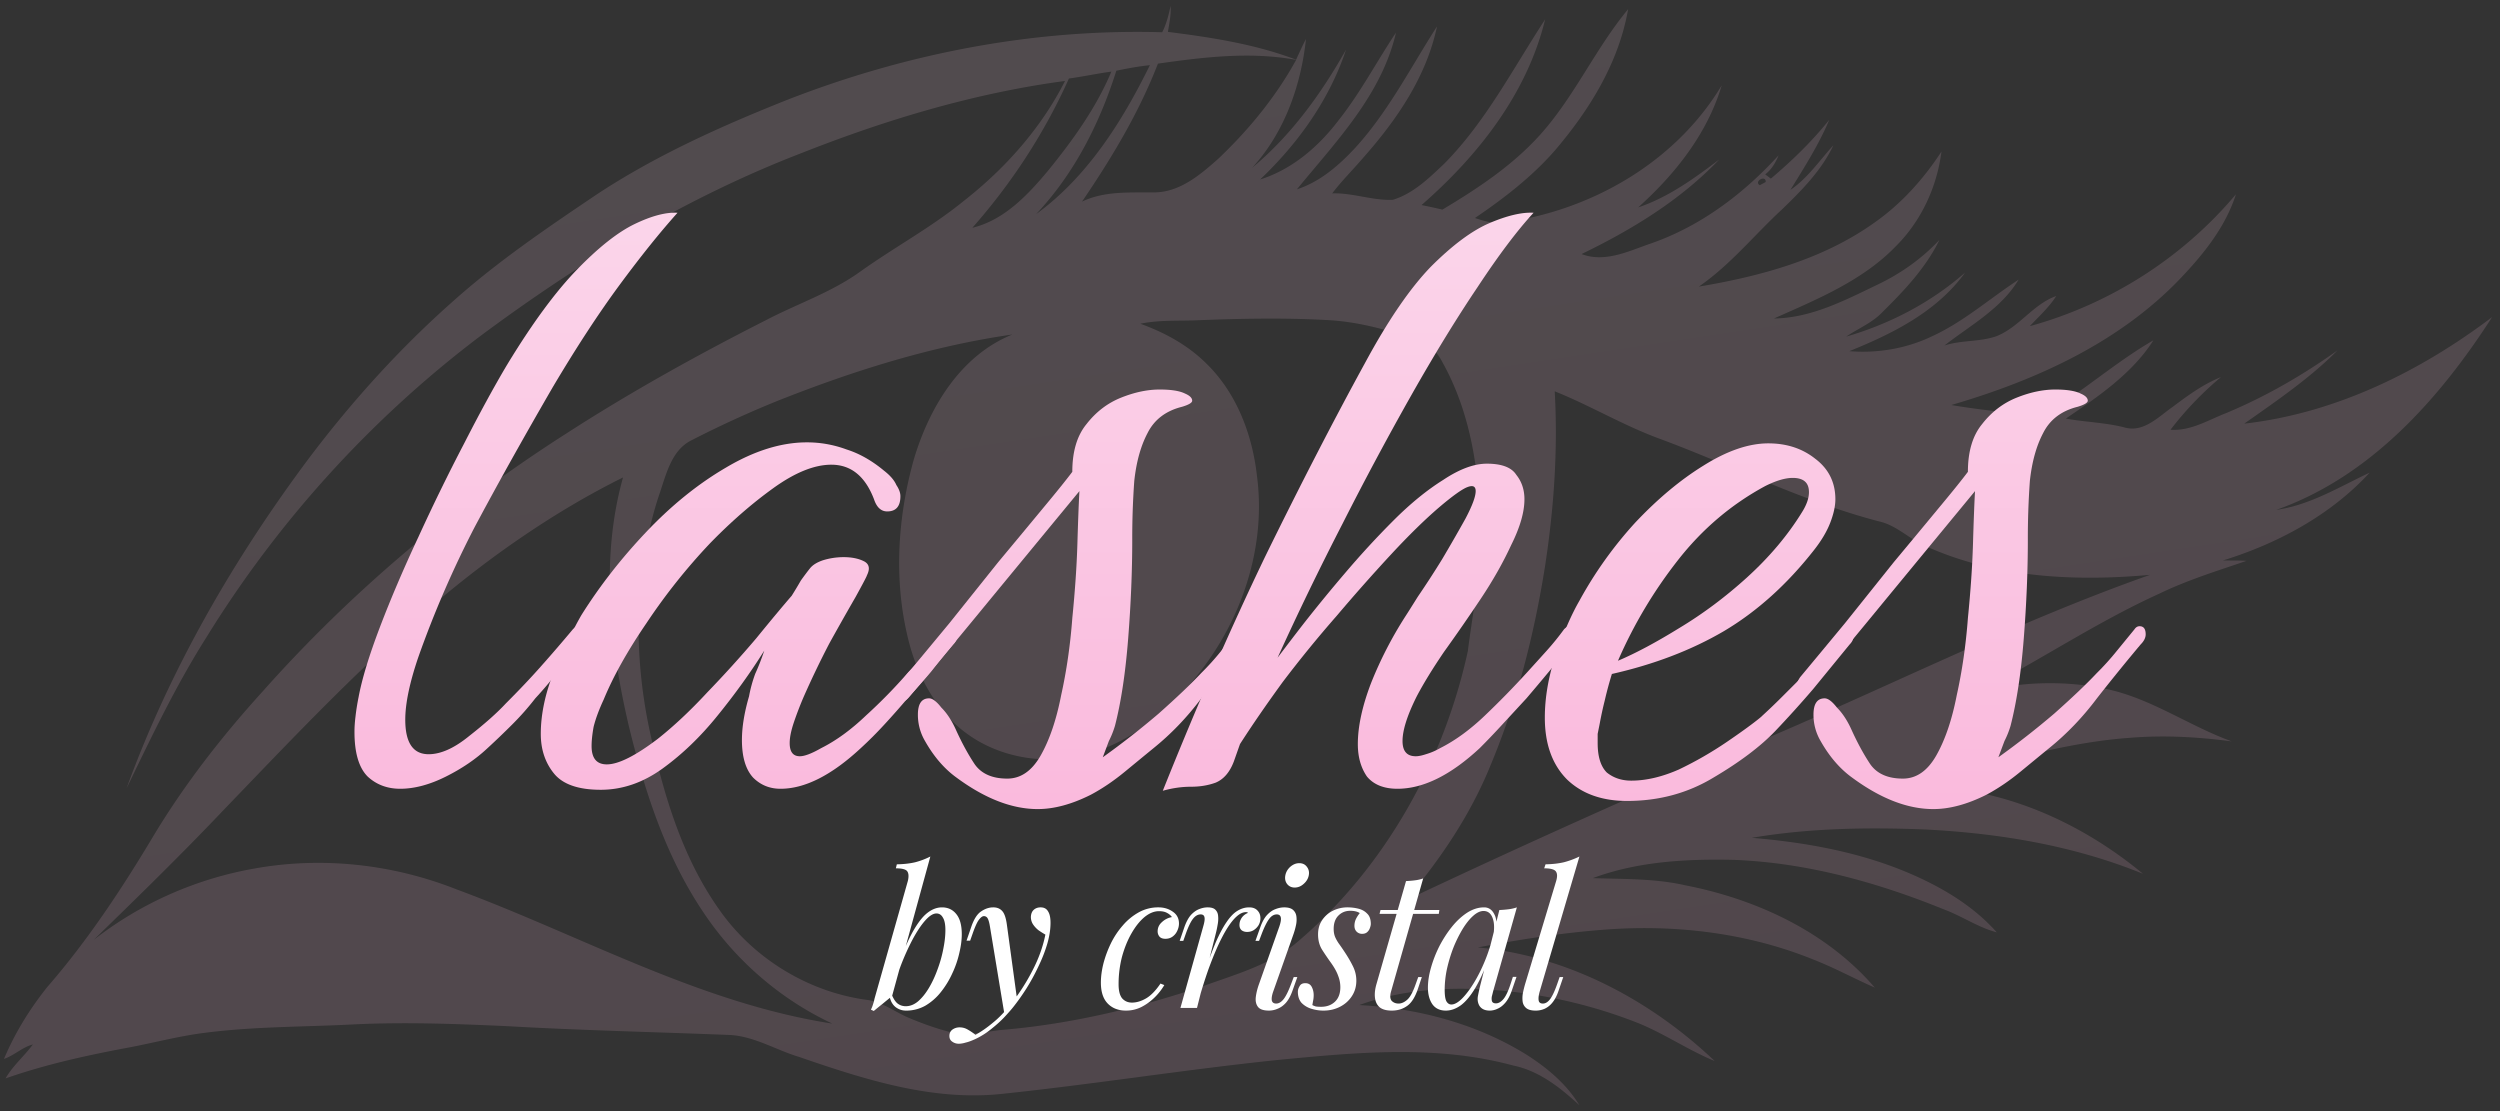
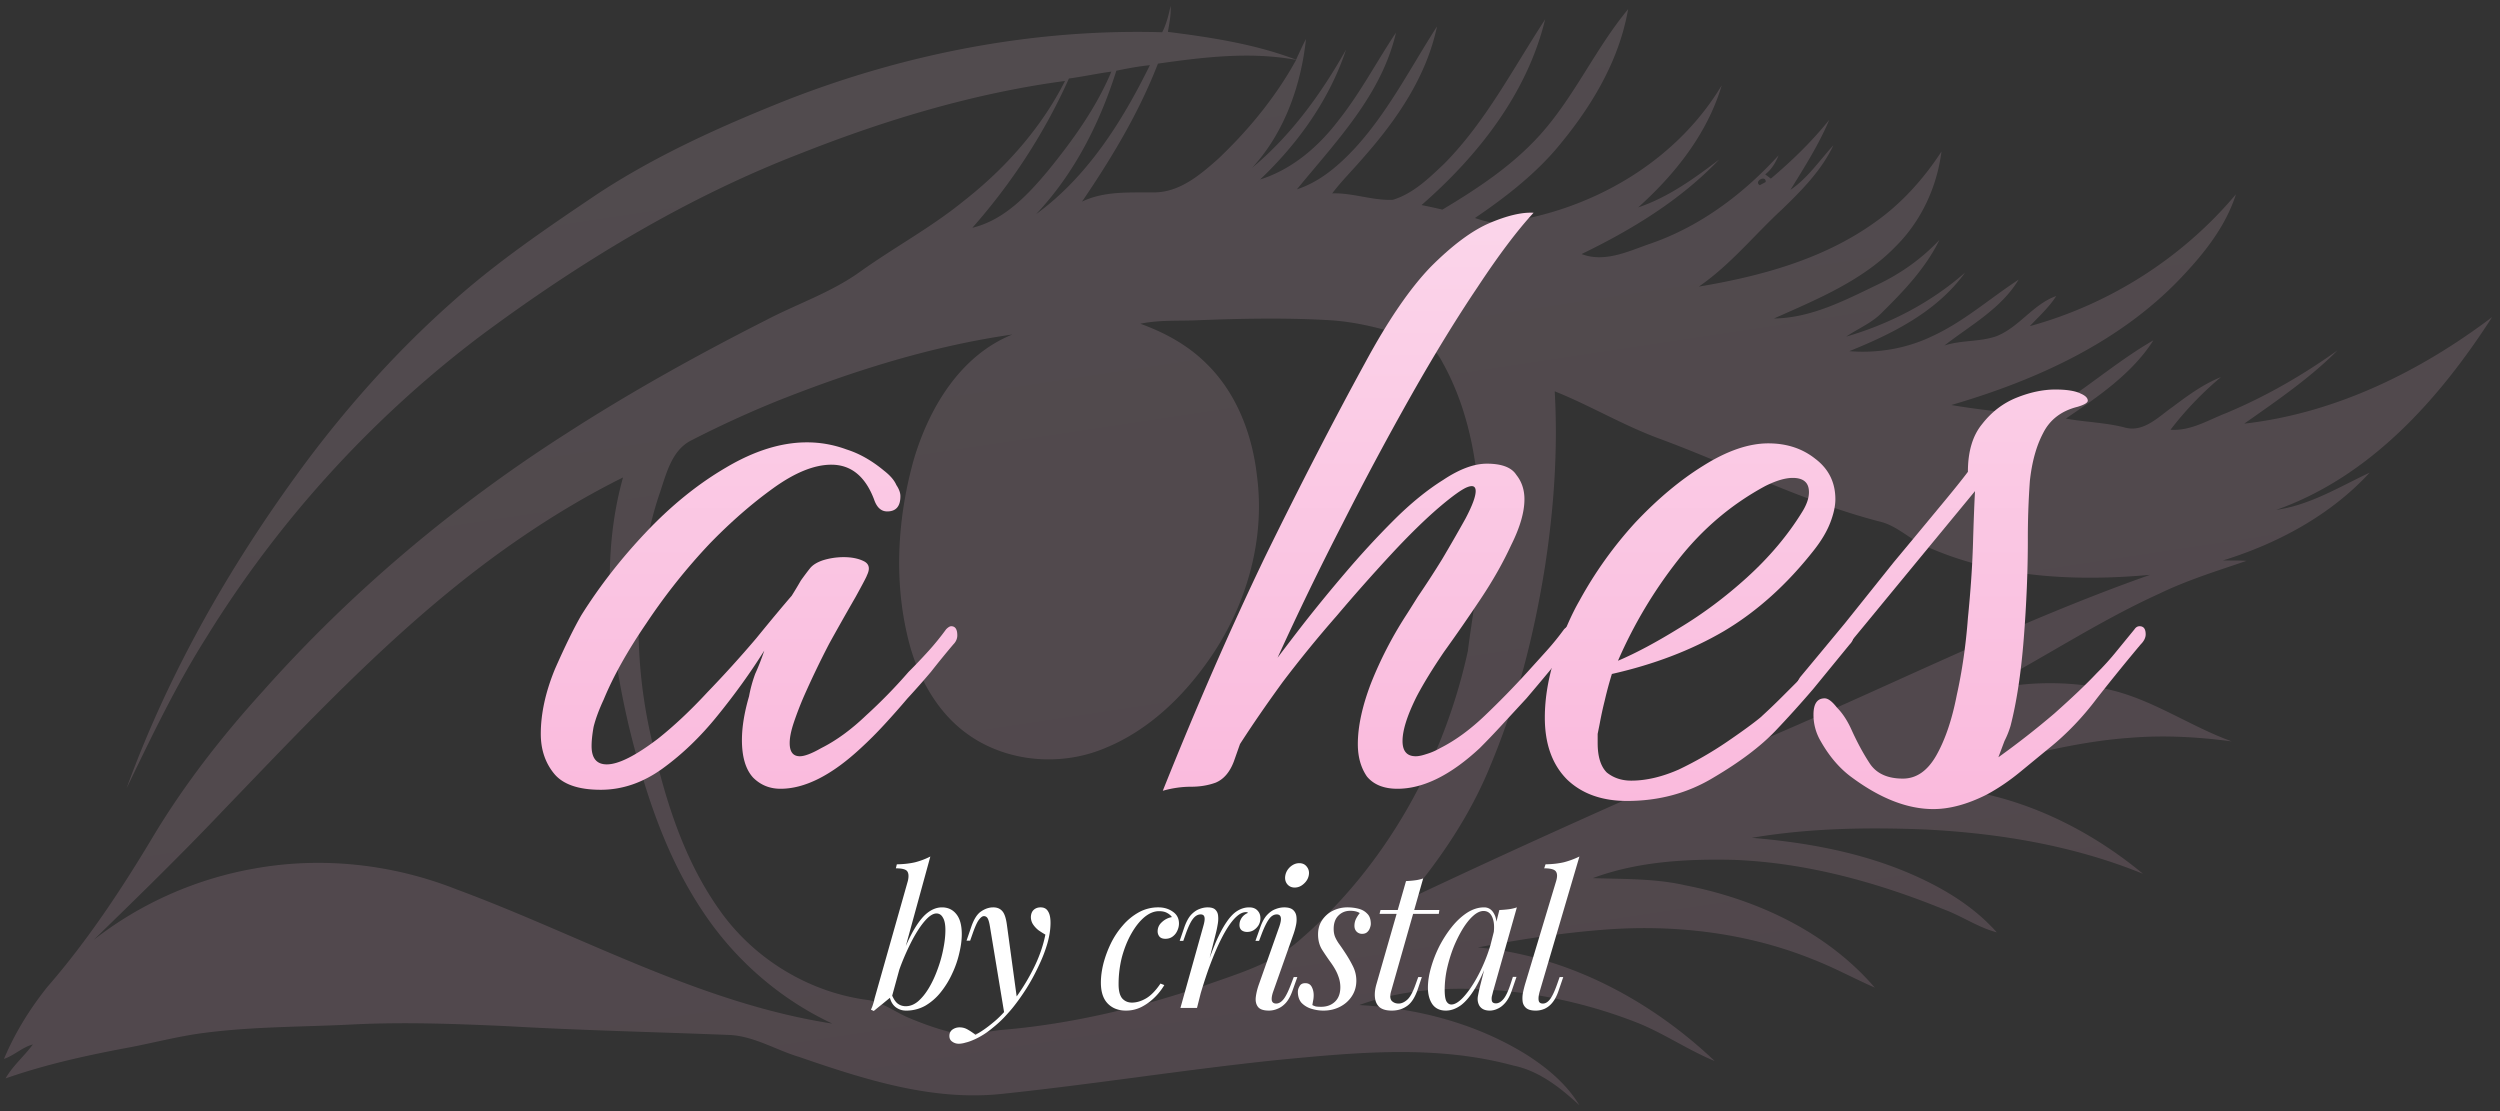
<svg xmlns="http://www.w3.org/2000/svg" width="315" height="140" fill="none">
  <rect width="100%" height="100%" fill="#333333" stroke="none" />
  <path d="M147.498.754c.07 1.1-.167 2.184-.344 3.264 5.463.691 10.98 1.537 16.155 3.502.406-.871.789-1.752 1.243-2.6-.623 5.886-2.743 11.839-6.796 16.235 4.909-4.075 8.728-9.351 11.844-14.897-2.092 6.307-6.051 11.826-10.833 16.363 4.071-1.28 7.42-4.184 9.958-7.546 2.713-3.437 4.747-7.332 7.17-10.964-1.816 7.845-7.566 13.736-12.49 19.75 2.946-.959 5.345-3.056 7.414-5.298 4.139-4.555 6.94-10.089 10.245-15.234-1.317 6.273-5.024 11.71-9.199 16.434-1.318 1.553-2.777 2.982-4.009 4.606 2.588-.09 5.074.922 7.646.807 2.563-.777 4.564-2.739 6.469-4.544 5.24-5.297 8.671-12.001 12.715-18.183-2.277 9.348-8.456 17.184-15.578 23.39.873.177 1.757.362 2.636.574 4.46-2.666 8.87-5.585 12.363-9.485 4.3-4.805 6.927-10.817 11.034-15.765-1.167 6.742-4.884 12.724-9.264 17.842-2.9 3.306-6.412 6.005-10.035 8.465 1.077.359 2.201.702 3.362.597 11.122-1.43 21.882-7.55 27.734-17.314-1.81 6.082-5.876 11.206-10.532 15.383 3.79-1.272 7.057-3.638 10.209-6.035-4.887 5.124-11.013 8.851-17.341 11.91 2.827 1.085 5.728-.26 8.389-1.212 6.385-2.13 11.94-6.28 16.443-11.23-.377.916-.892 1.799-1.691 2.402.229.173.468.354.716.537 2.662-2.252 5.178-4.685 7.359-7.413-1.311 3.114-3.132 5.973-4.899 8.837 2.184-1.48 3.66-3.704 5.416-5.624-1.49 3.154-3.98 5.668-6.454 8.06-3.514 3.24-6.54 7.024-10.507 9.748 7.759-1.298 15.627-3.422 22.119-8.05 3.398-2.377 6.202-5.5 8.46-8.965-.562 4.412-2.505 8.652-5.638 11.816-4.229 4.432-10 6.774-15.469 9.216 4.701-.06 8.953-2.297 13.093-4.286 2.899-1.386 5.548-3.264 7.755-5.611-1.7 3.487-4.41 6.357-7.142 9.053-1.294 1.386-3.075 2.085-4.615 3.132 5.496-1.597 10.681-4.284 14.99-8.073-3.523 4.904-9.133 7.7-14.59 9.901 3.559.289 7.192-.323 10.416-1.868 3.98-1.823 7.279-4.76 10.919-7.142-2.214 3.675-6.088 5.756-9.354 8.303 2.12-.705 4.418-.438 6.531-1.165 2.886-1.123 4.629-4.032 7.567-5.078-.912 1.434-2.186 2.574-3.337 3.8 10.069-2.761 19.253-8.602 25.978-16.618-1.317 4.123-4.083 7.55-7.022 10.627-7.739 8.104-18.255 12.836-28.848 15.926 3.034.523 6.099.846 9.167 1.156 1.929.244 3.712-.707 5.289-1.711 3.703-2.485 7.143-5.368 11.017-7.6-2.697 4.213-6.966 7.097-11.036 9.863 2.431.447 4.92.49 7.328 1.1 2.427.742 4.314-1.304 6.121-2.564 1.909-1.43 3.853-2.866 6.086-3.757a41.852 41.852 0 0 0-6.348 6.628c2.527.18 4.729-1.211 6.999-2.094 4.973-2.076 9.667-4.777 14.048-7.913-3.517 3.54-7.689 6.37-11.757 9.238 11.437-1.292 22.124-6.533 31.233-13.424-6.634 10.313-15.371 20.125-27.212 24.292 4.232-.592 7.967-2.896 11.779-4.693-4.93 5.364-11.583 8.928-18.484 11.061.985.015 1.979-.003 2.98.049-3.695 1.262-7.445 2.418-10.974 4.125-7.953 3.605-15.214 8.518-22.969 12.492 5.414-1.434 11.166-1.606 16.641-.39 5.501 1.264 10.177 4.623 15.439 6.525-4.294-.576-8.647-.81-12.97-.444-9.862.722-19.213 4.208-28.89 5.947 3.542.384 7.154.209 10.639 1.093 7.37 1.636 14.227 5.275 20.031 10.086-8.71-3.557-18.101-5.118-27.455-5.587-7.285-.287-14.646-.173-21.842 1.053 6.995.587 14.023 1.864 20.482 4.74 3.854 1.718 7.566 3.979 10.39 7.17-2.347-.622-4.365-2.038-6.622-2.878-8.426-3.428-17.347-5.9-26.467-6.254-5.988-.138-12.16.194-17.812 2.301 3.896.132 7.833.032 11.665.907 8.97 1.749 17.811 5.853 23.867 12.886-2.597-1.137-5.084-2.504-7.722-3.53-8.288-3.364-17.378-4.449-26.26-3.777-5.39.4-10.744 1.241-16.051 2.247 11.262 1.044 21.718 6.584 29.86 14.311-3.4-1.397-6.443-3.524-9.866-4.869a61.97 61.97 0 0 0-20.898-4.222c-4.739-.105-9.55.393-14.023 2.043 7.407.397 14.842 2.351 21.175 6.312 2.556 1.648 4.977 3.662 6.563 6.307-2.399-2.217-5.075-4.342-8.351-5.006-9.677-2.636-19.798-1.645-29.635-.7-11.714 1.215-23.346 3.09-35.06 4.305-8.691.851-17.173-1.901-25.282-4.691-2.91-.873-5.585-2.575-8.668-2.758-9.34-.374-18.689-.575-28.022-1.109-6.403-.292-12.82-.533-19.227-.236-6.256.336-12.539.256-18.76 1.047-3.483.416-6.869 1.358-10.316 1.977-5.063.96-10.106 2.082-14.976 3.792.912-1.611 2.355-2.798 3.44-4.281-1.335.353-2.344 1.381-3.64 1.825 1.372-3.265 3.254-6.306 5.46-9.064 5.138-5.914 9.466-12.488 13.48-19.21 3.905-6.457 8.56-12.413 13.621-17.992 11.203-12.61 24.222-23.561 38.427-32.621 8.04-5.18 16.413-9.828 24.94-14.153 3.971-2.087 8.292-3.515 11.963-6.159 4.282-3.06 8.943-5.565 13.03-8.896 5.228-4.091 9.76-9.174 12.771-15.13-11.416 1.53-22.518 4.868-33.212 9.092-14.518 5.59-27.922 13.737-40.386 22.994-13.77 10.388-25.568 23.38-34.629 38.08-3.829 6.052-6.91 12.531-10.024 18.966C21.388 84.368 29.44 70.44 38.946 57.714c5.375-7.113 11.376-13.768 18.053-19.68 5.701-5.106 12.054-9.403 18.39-13.667 7.455-4.88 15.629-8.536 23.886-11.817 14.98-5.832 31.068-8.948 47.164-8.486.535-1.036.804-2.174 1.059-3.31Zm-6.84 8.158c-2.092 6.634-5.321 13.007-10.123 18.083 6.475-4.714 10.866-11.688 14.352-18.785-1.428.15-2.836.407-4.229.702Zm5.241-.895c-2.396 6.198-5.84 11.913-9.567 17.388 2.833-1.358 5.976-1.13 9.027-1.162 3.267.019 5.878-2.221 8.183-4.273 3.823-3.64 7.223-7.778 9.775-12.425-5.762-1.066-11.673-.348-17.418.472Zm-23.387 20.687c3.982-.965 6.913-4.063 9.454-7.089 3.154-3.866 6.124-7.965 8.069-12.595-1.793.244-3.56.631-5.35.871-3.068 6.853-7.207 13.19-12.173 18.813Zm99.21-5.367c.192-.1.567-.299.755-.398.077-.95-1.544-.12-.755.398ZM98.162 50.43a131.796 131.796 0 0 0-10.971 5.014c-2.69 1.287-3.29 4.542-4.205 7.1-3.056 9.44-3.202 19.637-1.173 29.315 1.708 7.935 4.034 15.993 8.77 22.696 4.335 6.237 11.356 10.523 18.885 11.463 1.854.335 3.382 1.541 5.099 2.255 1.728.721 3.496 1.36 5.314 1.806 2.195.544 4.422-.156 6.618-.333 8.584-.742 17.018-2.766 25.165-5.52 4.173-1.508 8.628-2.726 12.033-5.728 10.87-9.329 18.211-22.514 21.254-36.468.551-4.49 1.496-8.942 1.537-13.483.097-7.81-.86-15.938-4.717-22.862-.583-1.142-1.454-2.178-2.687-2.606-3.796-1.421-7.748-2.531-11.807-2.749-5.626-.312-11.26-.185-16.884.042-2.244.061-4.509-.043-6.719.42 3.004 1.08 5.884 2.631 8.187 4.88 3.89 3.707 5.916 8.992 6.51 14.26 1.065 7.97-1.268 16.154-5.738 22.75-3.351 4.931-7.838 9.322-13.422 11.587-5.613 2.363-12.472 1.773-17.427-1.862-3.511-2.566-5.783-6.504-7.014-10.623-2.223-7.75-1.797-16.128.356-23.842 1.93-6.54 5.872-13.157 12.445-15.797-10.105 1.445-19.93 4.537-29.409 8.285ZM65.3 67.98c-13.91 9.552-25.467 21.976-37.122 34.074-5.32 5.61-10.863 11.006-16.398 16.396 5.91-4.637 12.975-7.746 20.37-9.029 8.468-1.516 17.33-.534 25.327 2.623 15.727 5.809 30.669 14.352 47.407 16.933-6.649-3.108-12.366-8.105-16.4-14.242-4.688-7.032-7.3-15.202-9.275-23.358-2.37-10.184-3.568-21.01-.707-31.22-4.586 2.277-8.985 4.916-13.201 7.824Zm130.593-18.676c.418 7.4-.102 14.832-1.236 22.144-1.356 8.527-3.501 16.96-6.829 24.932-2.541 6.287-6.368 11.949-10.736 17.087 14.281-6.748 28.693-13.216 43.195-19.468 16.925-7.082 33.314-15.468 50.638-21.572-9.425.865-19.289.38-28.058-3.51-2.161-.85-3.797-2.712-6.105-3.221-9.623-2.508-18.53-7.049-27.826-10.482-4.485-1.662-8.607-4.135-13.043-5.91Z" fill="url(#a)" fill-opacity=".15" />
-   <path d="M50.424 99.384c-1.621 0-2.987-.512-4.096-1.536-1.11-1.11-1.664-2.987-1.664-5.632 0-.597.043-1.237.128-1.92.085-.768.213-1.579.384-2.432.427-2.304 1.323-5.248 2.688-8.832 1.365-3.584 2.987-7.381 4.864-11.392a252.645 252.645 0 0 1 5.76-11.776c1.963-3.84 3.755-7.125 5.376-9.856 3.157-5.205 6.101-9.216 8.832-12.032 2.73-2.816 5.163-4.736 7.296-5.76s3.925-1.493 5.376-1.408c-2.219 2.475-4.65 5.504-7.296 9.088-2.645 3.584-5.461 7.893-8.448 12.928-3.755 6.485-7.04 12.373-9.856 17.664a129.85 129.85 0 0 0-7.04 16.256c-1.11 3.243-1.664 5.888-1.664 7.936 0 2.901.981 4.352 2.944 4.352 1.536 0 3.243-.768 5.12-2.304 1.963-1.536 3.499-2.901 4.608-4.096 1.707-1.707 3.2-3.285 4.48-4.736a190.7 190.7 0 0 0 3.968-4.608c.256-.256.47-.384.64-.384.512 0 .768.384.768 1.152 0 .427-.17.81-.512 1.152a122.798 122.798 0 0 0-2.816 3.456 48.647 48.647 0 0 1-2.816 3.328 34.341 34.341 0 0 1-2.944 3.328 97.991 97.991 0 0 1-3.072 2.944c-1.45 1.365-3.2 2.56-5.248 3.584s-3.968 1.536-5.76 1.536Z" fill="url(#b)" />
  <path d="M75.692 99.512c-2.816 0-4.779-.683-5.888-2.048-1.11-1.365-1.664-3.03-1.664-4.992 0-2.56.597-5.29 1.792-8.192 1.28-2.901 2.39-5.163 3.328-6.784 2.304-3.67 5.035-7.168 8.192-10.496 3.157-3.328 6.485-6.016 9.984-8.064 3.584-2.133 6.997-3.2 10.24-3.2 1.707 0 3.371.299 4.992.896 1.621.512 3.2 1.408 4.736 2.688.768.597 1.28 1.195 1.536 1.792.341.512.512.981.512 1.408 0 1.28-.555 1.92-1.664 1.92-.768 0-1.323-.512-1.664-1.536-1.109-2.901-2.901-4.352-5.376-4.352-2.133 0-4.565.981-7.296 2.944-2.73 1.963-5.419 4.31-8.064 7.04a75.502 75.502 0 0 0-7.936 9.984c-2.39 3.499-4.181 6.699-5.376 9.6-.597 1.28-1.024 2.432-1.28 3.456-.17.939-.256 1.75-.256 2.432 0 1.536.64 2.304 1.92 2.304 1.45 0 3.584-1.067 6.4-3.2 2.048-1.621 4.139-3.584 6.272-5.888a142.627 142.627 0 0 0 6.144-6.784c1.877-2.304 3.37-4.096 4.48-5.376.427-.683.811-1.323 1.152-1.92.427-.597.811-1.11 1.152-1.536.341-.427.896-.768 1.664-1.024a8.87 8.87 0 0 1 2.56-.384c1.024 0 1.877.17 2.56.512.683.341.811.939.384 1.792 0 .085-.469.981-1.408 2.688a387.539 387.539 0 0 0-3.328 5.888 115.894 115.894 0 0 0-3.2 6.656 43.012 43.012 0 0 0-1.28 3.328c-.341 1.024-.512 1.877-.512 2.56 0 1.11.427 1.664 1.28 1.664.597 0 1.493-.341 2.688-1.024 1.877-.939 3.755-2.304 5.632-4.096a64.89 64.89 0 0 0 5.376-5.504 70.655 70.655 0 0 0 2.56-2.688 33.336 33.336 0 0 0 2.176-2.688c.256-.256.469-.384.64-.384.512 0 .768.384.768 1.152 0 .427-.171.81-.512 1.152a122.798 122.798 0 0 0-2.816 3.456c-.939 1.11-1.92 2.219-2.944 3.328-.939 1.11-1.92 2.219-2.944 3.328a48.005 48.005 0 0 1-2.944 2.944c-3.669 3.413-7.04 5.12-10.112 5.12-1.365 0-2.517-.47-3.456-1.408-.939-1.024-1.408-2.603-1.408-4.736 0-1.621.299-3.456.896-5.504.17-.939.427-1.877.768-2.816.427-.939.81-1.92 1.152-2.944-1.707 2.73-3.67 5.461-5.888 8.192-2.133 2.645-4.437 4.864-6.912 6.656-2.475 1.792-5.077 2.688-7.808 2.688Z" fill="url(#c)" />
-   <path d="M130.759 101.944c-3.243 0-6.656-1.323-10.24-3.968-1.536-1.11-2.859-2.645-3.968-4.608a6.494 6.494 0 0 1-.896-3.328c0-1.365.469-2.048 1.408-2.048.427 0 .939.384 1.536 1.152.683.683 1.28 1.579 1.792 2.688.768 1.707 1.579 3.2 2.432 4.48.853 1.195 2.219 1.792 4.096 1.792 1.707 0 3.115-.981 4.224-2.944s1.963-4.48 2.56-7.552c.683-3.072 1.152-6.315 1.408-9.728.341-3.413.555-6.528.64-9.344.085-2.901.171-5.12.256-6.656-4.011 4.864-7.808 9.472-11.392 13.824a1278.175 1278.175 0 0 1-9.984 12.032c-.341.427-.64.64-.896.64s-.384-.256-.384-.768c0-.939.213-1.707.64-2.304 1.707-2.048 3.584-4.31 5.632-6.784l6.144-7.68c2.133-2.56 4.011-4.821 5.632-6.784 1.707-2.048 2.944-3.584 3.712-4.608 0-2.56.597-4.565 1.792-6.016 1.195-1.536 2.645-2.645 4.352-3.328 1.707-.683 3.328-1.024 4.864-1.024 1.451 0 2.517.17 3.2.512.597.256.896.555.896.896 0 .256-.427.512-1.28.768-2.048.512-3.499 1.621-4.352 3.328-.853 1.621-1.408 3.627-1.664 6.016a100.616 100.616 0 0 0-.256 7.424c0 3.925-.171 8.064-.512 12.416-.341 4.352-.896 8.021-1.664 11.008a11.295 11.295 0 0 1-.768 1.92l-.768 2.048a104.858 104.858 0 0 0 7.04-5.504c2.304-2.048 4.096-3.755 5.376-5.12a32.994 32.994 0 0 0 2.432-2.688l2.304-2.816c.171-.256.384-.384.64-.384.512 0 .768.341.768 1.024 0 .427-.213.853-.64 1.28a266.7 266.7 0 0 0-5.504 6.784c-1.792 2.39-3.797 4.48-6.016 6.272-.939.768-2.133 1.75-3.584 2.944-1.451 1.195-2.901 2.176-4.352 2.944-2.389 1.195-4.608 1.792-6.656 1.792Z" fill="url(#d)" />
  <path d="M146.511 99.64c4.267-10.667 8.576-20.523 12.928-29.568 4.437-9.045 8.619-17.152 12.544-24.32 2.901-5.376 5.675-9.43 8.32-12.16 2.731-2.73 5.205-4.565 7.424-5.504 2.219-.939 4.053-1.365 5.504-1.28-2.048 2.219-4.395 5.333-7.04 9.344-2.645 3.925-5.419 8.448-8.32 13.568a401.794 401.794 0 0 0-8.704 16.256 383.075 383.075 0 0 0-8.192 16.896 404.036 404.036 0 0 1 3.328-4.352 200.245 200.245 0 0 1 5.248-6.4 111.344 111.344 0 0 1 6.016-6.528c2.133-2.133 4.224-3.84 6.272-5.12 2.048-1.365 3.883-2.048 5.504-2.048 1.877 0 3.115.47 3.712 1.408.683.853 1.024 1.877 1.024 3.072 0 1.621-.555 3.541-1.664 5.76-1.024 2.219-2.304 4.48-3.84 6.784a224.941 224.941 0 0 1-4.608 6.656c-1.451 2.133-2.603 4.01-3.456 5.632-1.195 2.39-1.792 4.267-1.792 5.632 0 1.28.555 1.92 1.664 1.92.341 0 .768-.085 1.28-.256a8.104 8.104 0 0 0 1.792-.768c1.877-.939 3.755-2.304 5.632-4.096a108.916 108.916 0 0 0 5.376-5.504c.853-.939 1.664-1.835 2.432-2.688a33.336 33.336 0 0 0 2.176-2.688c.256-.256.469-.384.64-.384.512 0 .768.384.768 1.152 0 .427-.171.81-.512 1.152a336.401 336.401 0 0 1-5.632 6.784l-3.072 3.328a93.829 93.829 0 0 1-2.816 2.944c-3.669 3.413-7.125 5.12-10.368 5.12-1.707 0-2.987-.512-3.84-1.536-.768-1.11-1.152-2.475-1.152-4.096 0-2.219.555-4.779 1.664-7.68a49.341 49.341 0 0 1 4.352-8.448c.171-.256.683-1.067 1.536-2.432a118.24 118.24 0 0 0 3.072-4.736 224.04 224.04 0 0 0 2.944-5.12c.853-1.621 1.28-2.773 1.28-3.456 0-.597-.341-.768-1.024-.512s-1.877 1.11-3.584 2.56c-1.792 1.536-3.797 3.499-6.016 5.888a232.837 232.837 0 0 0-6.912 7.808 152.256 152.256 0 0 0-6.784 8.32c-2.048 2.816-3.84 5.419-5.376 7.808l-.768 2.176c-.512 1.365-1.28 2.261-2.304 2.688-.939.341-1.963.512-3.072.512-1.195 0-2.389.17-3.584.512Z" fill="url(#e)" />
  <path d="M205.017 100.92c-3.157 0-5.675-.896-7.552-2.688-1.877-1.877-2.816-4.48-2.816-7.808 0-2.56.469-5.248 1.408-8.064 1.024-2.816 2.005-5.035 2.944-6.656a50.482 50.482 0 0 1 7.04-9.856c2.816-2.987 5.675-5.376 8.576-7.168 2.987-1.877 5.717-2.816 8.192-2.816 2.304 0 4.267.64 5.888 1.92 1.707 1.28 2.56 2.987 2.56 5.12 0 .853-.213 1.835-.64 2.944-.427 1.11-1.109 2.261-2.048 3.456-3.413 4.352-7.211 7.765-11.392 10.24-4.096 2.39-8.789 4.181-14.08 5.376a48.24 48.24 0 0 0-.896 3.328 46.573 46.573 0 0 0-.64 2.944l-.256 1.28v1.152c0 1.707.384 2.944 1.152 3.712.853.683 1.877 1.024 3.072 1.024 1.877 0 3.883-.47 6.016-1.408a45.97 45.97 0 0 0 6.016-3.456c1.877-1.28 3.285-2.304 4.224-3.072a77.533 77.533 0 0 0 2.688-2.56l3.072-3.072c.853-.939 1.664-1.835 2.432-2.688a62.828 62.828 0 0 0 2.176-2.816c.256-.256.469-.384.64-.384.512 0 .768.384.768 1.152 0 .427-.171.81-.512 1.152l-4.608 5.632a138.541 138.541 0 0 1-4.736 5.248c-1.877 1.963-4.48 3.925-7.808 5.888-3.243 1.963-6.869 2.944-10.88 2.944Zm-1.152-17.664c2.219-.939 4.779-2.304 7.68-4.096 2.987-1.792 5.845-3.925 8.576-6.4 2.816-2.56 5.12-5.29 6.912-8.192.597-.939.896-1.792.896-2.56 0-1.195-.683-1.792-2.048-1.792-.939 0-2.091.341-3.456 1.024-4.267 2.304-7.936 5.419-11.008 9.344a57.874 57.874 0 0 0-7.552 12.672Z" fill="url(#f)" />
  <path d="M243.604 101.944c-3.243 0-6.656-1.323-10.24-3.968-1.536-1.11-2.859-2.645-3.968-4.608a6.494 6.494 0 0 1-.896-3.328c0-1.365.469-2.048 1.408-2.048.427 0 .939.384 1.536 1.152.683.683 1.28 1.579 1.792 2.688.768 1.707 1.579 3.2 2.432 4.48.853 1.195 2.219 1.792 4.096 1.792 1.707 0 3.115-.981 4.224-2.944s1.963-4.48 2.56-7.552c.683-3.072 1.152-6.315 1.408-9.728.341-3.413.555-6.528.64-9.344.085-2.901.171-5.12.256-6.656-4.011 4.864-7.808 9.472-11.392 13.824a1278.175 1278.175 0 0 1-9.984 12.032c-.341.427-.64.64-.896.64s-.384-.256-.384-.768c0-.939.213-1.707.64-2.304 1.707-2.048 3.584-4.31 5.632-6.784l6.144-7.68c2.133-2.56 4.011-4.821 5.632-6.784 1.707-2.048 2.944-3.584 3.712-4.608 0-2.56.597-4.565 1.792-6.016 1.195-1.536 2.645-2.645 4.352-3.328 1.707-.683 3.328-1.024 4.864-1.024 1.451 0 2.517.17 3.2.512.597.256.896.555.896.896 0 .256-.427.512-1.28.768-2.048.512-3.499 1.621-4.352 3.328-.853 1.621-1.408 3.627-1.664 6.016a100.616 100.616 0 0 0-.256 7.424c0 3.925-.171 8.064-.512 12.416-.341 4.352-.896 8.021-1.664 11.008a11.295 11.295 0 0 1-.768 1.92l-.768 2.048a104.858 104.858 0 0 0 7.04-5.504c2.304-2.048 4.096-3.755 5.376-5.12a32.994 32.994 0 0 0 2.432-2.688l2.304-2.816c.171-.256.384-.384.64-.384.512 0 .768.341.768 1.024 0 .427-.213.853-.64 1.28a266.7 266.7 0 0 0-5.504 6.784c-1.792 2.39-3.797 4.48-6.016 6.272-.939.768-2.133 1.75-3.584 2.944-1.451 1.195-2.901 2.176-4.352 2.944-2.389 1.195-4.608 1.792-6.656 1.792Z" fill="url(#g)" />
  <path d="M117.992 115.096c-.416 0-.888.296-1.416.888-.512.576-1.04 1.368-1.584 2.376a30.377 30.377 0 0 0-1.512 3.36 33.234 33.234 0 0 0-1.176 3.888l.408-2.592c.688-2.096 1.352-3.776 1.992-5.04.656-1.28 1.304-2.208 1.944-2.784.656-.576 1.336-.864 2.04-.864.752 0 1.352.28 1.8.84.464.56.696 1.408.696 2.544 0 .72-.104 1.512-.312 2.376a12.23 12.23 0 0 1-.888 2.568 11.038 11.038 0 0 1-1.44 2.352 7.008 7.008 0 0 1-1.944 1.704 4.888 4.888 0 0 1-2.448.624c-.48 0-.912-.144-1.296-.432-.368-.288-.616-.704-.744-1.248l.192-.48c.224.592.48 1.008.768 1.248.304.24.656.36 1.056.36.544 0 1.064-.208 1.56-.624.496-.432.952-1 1.368-1.704.416-.704.776-1.48 1.08-2.328.32-.864.56-1.72.72-2.568.176-.864.264-1.656.264-2.376 0-.704-.104-1.224-.312-1.56-.192-.352-.464-.528-.816-.528Zm-5.592 10.416c-.384.304-.768.616-1.152.936-.384.304-.768.616-1.152.936l-.36-.168c.112-.224.2-.448.264-.672.08-.24.144-.48.192-.72l4.2-14.832c.128-.544.104-.944-.072-1.2s-.656-.384-1.44-.384l.12-.504c.88-.016 1.656-.104 2.328-.264a9.287 9.287 0 0 0 1.896-.72l-4.824 17.592ZM128.166 126.04l-1.608 1.752-1.824-11.04c-.08-.496-.176-.84-.288-1.032a.528.528 0 0 0-.48-.288c-.176 0-.376.144-.6.432-.224.272-.496.864-.816 1.776l-.312.888h-.456l.6-1.752c.336-.976.752-1.624 1.248-1.944.496-.336 1-.504 1.512-.504.496 0 .88.16 1.152.48.272.304.464.88.576 1.728l1.296 9.504Zm-5.256 4.344c.688-.368 1.416-.872 2.184-1.512.784-.624 1.592-1.472 2.424-2.544a25.17 25.17 0 0 0 2.568-4.032c.784-1.504 1.328-3.016 1.632-4.536-.256-.144-.536-.32-.84-.528a3.267 3.267 0 0 1-.72-.768 1.705 1.705 0 0 1-.264-1.008c.032-.368.16-.648.384-.84.224-.192.504-.288.84-.288.432 0 .744.168.936.504.208.32.312.8.312 1.44 0 .816-.136 1.696-.408 2.64-.272.928-.64 1.872-1.104 2.832-.448.96-.952 1.888-1.512 2.784-.56.88-1.128 1.68-1.704 2.4-.256.32-.608.72-1.056 1.2-.448.48-.984.968-1.608 1.464a9.678 9.678 0 0 1-2.064 1.32c-.48.224-.896.376-1.248.456a3.173 3.173 0 0 1-.84.144c-.32 0-.6-.088-.84-.264-.24-.16-.36-.4-.36-.72 0-.352.136-.624.408-.816a1.53 1.53 0 0 1 .888-.264c.368 0 .712.096 1.032.288.336.192.656.408.96.648ZM146.031 114.808c-.608 0-1.216.248-1.824.744-.592.496-1.136 1.176-1.632 2.04-.496.864-.896 1.848-1.2 2.952a13.734 13.734 0 0 0-.432 3.48c0 .816.152 1.408.456 1.776.32.352.728.528 1.224.528.576 0 1.168-.176 1.776-.528.608-.352 1.216-.976 1.824-1.872l.48.192a7.429 7.429 0 0 1-1.2 1.536 6.659 6.659 0 0 1-1.68 1.224 4.288 4.288 0 0 1-1.944.456c-.96 0-1.728-.296-2.304-.888-.576-.592-.864-1.472-.864-2.64 0-.736.104-1.528.312-2.376.224-.864.536-1.712.936-2.544a10.27 10.27 0 0 1 1.512-2.28 7.335 7.335 0 0 1 2.016-1.656 5.022 5.022 0 0 1 2.472-.624c.704 0 1.312.184 1.824.552.512.352.768.848.768 1.488 0 .304-.072.608-.216.912-.128.288-.32.528-.576.72-.256.192-.56.288-.912.288-.336 0-.584-.088-.744-.264a1.018 1.018 0 0 1-.24-.672c0-.464.184-.856.552-1.176a2.437 2.437 0 0 1 1.248-.624c-.16-.224-.368-.4-.624-.528-.256-.144-.592-.216-1.008-.216ZM150.822 127h-2.088l2.88-10.296c.16-.544.208-.928.144-1.152-.048-.224-.208-.336-.48-.336-.352 0-.672.184-.96.552-.288.368-.592 1-.912 1.896l-.312.888h-.456l.6-1.752c.24-.672.52-1.184.84-1.536.336-.352.68-.592 1.032-.72a2.843 2.843 0 0 1 1.032-.216c.48 0 .816.104 1.008.312.208.208.32.48.336.816.032.336.008.704-.072 1.104-.064.384-.144.76-.24 1.128L150.822 127Zm6.168-12.072c-.368 0-.752.176-1.152.528-.384.336-.784.832-1.2 1.488-.4.64-.808 1.416-1.224 2.328-.4.896-.8 1.896-1.2 3a68.656 68.656 0 0 0-1.128 3.576l.6-3.072a60.83 60.83 0 0 1 1.464-3.96c.464-1.072.92-1.936 1.368-2.592.448-.672.904-1.152 1.368-1.44.48-.304.984-.456 1.512-.456.448 0 .792.128 1.032.384.256.256.384.584.384.984 0 .32-.08.616-.24.888-.16.256-.368.464-.624.624-.24.144-.512.216-.816.216-.272 0-.504-.072-.696-.216-.176-.16-.264-.376-.264-.648 0-.256.048-.48.144-.672.096-.208.224-.384.384-.528.16-.144.344-.256.552-.336a.301.301 0 0 0-.12-.072.334.334 0 0 0-.144-.024ZM161.953 110.296c.08-.416.288-.776.624-1.08.352-.304.728-.456 1.128-.456.416 0 .736.152.96.456.24.304.32.664.24 1.08-.08.416-.296.776-.648 1.08-.336.304-.712.456-1.128.456-.4 0-.72-.152-.96-.456-.224-.304-.296-.664-.216-1.08Zm-.744 6.408c.336-.992.224-1.488-.336-1.488-.368 0-.696.2-.984.6-.288.4-.592 1.016-.912 1.848l-.336.888h-.456l.624-1.752c.24-.672.528-1.184.864-1.536.336-.352.688-.592 1.056-.72a3.032 3.032 0 0 1 1.056-.216c.512 0 .888.104 1.128.312.24.208.384.48.432.816a3.27 3.27 0 0 1-.048 1.104c-.08.384-.184.76-.312 1.128l-2.568 7.272c-.16.464-.216.832-.168 1.104.064.256.248.384.552.384.32 0 .624-.176.912-.528.288-.352.608-.992.96-1.92l.336-.888h.456l-.624 1.752c-.224.624-.496 1.12-.816 1.488-.32.352-.664.6-1.032.744a2.75 2.75 0 0 1-1.104.24c-.688 0-1.152-.16-1.392-.48-.24-.32-.328-.736-.264-1.248s.2-1.056.408-1.632l2.568-7.272ZM165.355 126.64c.128.064.264.12.408.168.16.032.392.048.696.048.704 0 1.28-.208 1.728-.624.464-.432.696-1.048.696-1.848 0-.496-.096-.984-.288-1.464-.176-.496-.496-1.064-.96-1.704a33.358 33.358 0 0 1-1.056-1.56c-.336-.544-.504-1.184-.504-1.92 0-.688.168-1.28.504-1.776a3.48 3.48 0 0 1 1.344-1.2 4.127 4.127 0 0 1 1.872-.432c.464 0 .92.056 1.368.168.448.112.816.32 1.104.624.304.288.456.72.456 1.296 0 .144-.04.32-.12.528-.064.192-.176.36-.336.504-.16.144-.376.216-.648.216a.963.963 0 0 1-.672-.264c-.192-.192-.288-.44-.288-.744 0-.288.056-.56.168-.816.128-.272.296-.536.504-.792-.304-.192-.704-.288-1.2-.288-.592 0-1.088.2-1.488.6-.4.4-.6.96-.6 1.68 0 .368.056.696.168.984.112.272.272.56.48.864.224.304.488.688.792 1.152.4.608.736 1.192 1.008 1.752s.408 1.152.408 1.776c0 .736-.192 1.392-.576 1.968-.368.56-.864 1-1.488 1.32-.624.32-1.312.48-2.064.48a5.05 5.05 0 0 1-1.56-.24 2.871 2.871 0 0 1-1.224-.744c-.304-.352-.456-.816-.456-1.392 0-.224.072-.456.216-.696.128-.256.368-.384.72-.384.384 0 .656.16.816.48.16.304.24.648.24 1.032 0 .256-.024.488-.072.696-.032.192-.064.376-.096.552ZM181.36 114.664l-.072.48h-7.464l.12-.48h7.416Zm-6.096 10.296c-.144.528-.112.912.096 1.152.224.224.512.336.864.336s.704-.152 1.056-.456c.368-.304.728-.952 1.08-1.944l.336-.936h.456l-.504 1.512c-.352 1.04-.808 1.752-1.368 2.136-.544.384-1.184.576-1.92.576-.656 0-1.16-.136-1.512-.408-.336-.288-.536-.688-.6-1.2-.064-.512 0-1.096.192-1.752l3.72-12.96c.384-.016.76-.048 1.128-.096a4.657 4.657 0 0 0 1.032-.24l-4.056 14.28ZM182.87 126.568c.384 0 .824-.24 1.32-.72.496-.496 1-1.16 1.512-1.992.512-.832.984-1.776 1.416-2.832a20.666 20.666 0 0 0 1.032-3.288l-.408 2.592c-.608 1.696-1.216 3.064-1.824 4.104-.608 1.024-1.224 1.768-1.848 2.232-.624.448-1.256.672-1.896.672-.752 0-1.32-.272-1.704-.816-.368-.544-.552-1.24-.552-2.088 0-.768.128-1.6.384-2.496.256-.912.608-1.816 1.056-2.712.464-.896.992-1.712 1.584-2.448.592-.736 1.232-1.328 1.92-1.776.704-.448 1.416-.672 2.136-.672.56 0 .984.28 1.272.84.304.544.368 1.312.192 2.304l-.264.144c.112-.848.056-1.528-.168-2.04-.224-.528-.592-.792-1.104-.792-.416 0-.856.208-1.32.624-.448.4-.888.952-1.32 1.656a16.61 16.61 0 0 0-1.152 2.328c-.336.864-.608 1.76-.816 2.688a12.809 12.809 0 0 0-.288 2.64c0 .688.072 1.168.216 1.44.16.272.368.408.624.408Zm6.048-11.904c.384-.016.768-.048 1.152-.096a5.113 5.113 0 0 0 1.056-.24l-3 10.608c-.032.144-.08.336-.144.576a1.368 1.368 0 0 0 0 .624c.064.192.232.288.504.288.32 0 .632-.176.936-.528.304-.352.608-.992.912-1.92l.288-.888h.456l-.6 1.752c-.224.64-.496 1.144-.816 1.512-.304.352-.624.6-.96.744a2.28 2.28 0 0 1-.984.24c-.624 0-1.064-.208-1.32-.624-.208-.368-.264-.792-.168-1.272.096-.496.208-.992.336-1.488l2.352-9.288ZM193.993 124.96c-.128.464-.168.832-.12 1.104.048.256.224.384.528.384.32 0 .616-.176.888-.528.288-.368.592-1.008.912-1.92l.312-.888h.456l-.6 1.752c-.208.608-.464 1.096-.768 1.464a2.684 2.684 0 0 1-.96.768 2.75 2.75 0 0 1-1.152.24c-.528 0-.92-.104-1.176-.312a1.282 1.282 0 0 1-.456-.792 3.524 3.524 0 0 1 .024-1.08c.08-.4.176-.792.288-1.176l3.912-12.984c.16-.544.144-.944-.048-1.2s-.68-.384-1.464-.384l.168-.504c.88-.016 1.656-.104 2.328-.264.672-.176 1.32-.416 1.944-.72l-5.016 17.04Z" fill="#fff" />
  <defs>
    <linearGradient id="a" x1="124.744" y1="-92.75" x2="174.856" y2="238.416" gradientUnits="userSpaceOnUse">
      <stop stop-color="#FCE7F3" />
      <stop offset="1" stop-color="#F9A8D4" />
    </linearGradient>
    <linearGradient id="b" x1="154" y1="-23" x2="154" y2="151" gradientUnits="userSpaceOnUse">
      <stop stop-color="#FCE7F3" />
      <stop offset="1" stop-color="#F9A8D4" />
    </linearGradient>
    <linearGradient id="c" x1="154" y1="-23" x2="154" y2="151" gradientUnits="userSpaceOnUse">
      <stop stop-color="#FCE7F3" />
      <stop offset="1" stop-color="#F9A8D4" />
    </linearGradient>
    <linearGradient id="d" x1="154" y1="-23" x2="154" y2="151" gradientUnits="userSpaceOnUse">
      <stop stop-color="#FCE7F3" />
      <stop offset="1" stop-color="#F9A8D4" />
    </linearGradient>
    <linearGradient id="e" x1="154" y1="-23" x2="154" y2="151" gradientUnits="userSpaceOnUse">
      <stop stop-color="#FCE7F3" />
      <stop offset="1" stop-color="#F9A8D4" />
    </linearGradient>
    <linearGradient id="f" x1="154" y1="-23" x2="154" y2="151" gradientUnits="userSpaceOnUse">
      <stop stop-color="#FCE7F3" />
      <stop offset="1" stop-color="#F9A8D4" />
    </linearGradient>
    <linearGradient id="g" x1="154" y1="-23" x2="154" y2="151" gradientUnits="userSpaceOnUse">
      <stop stop-color="#FCE7F3" />
      <stop offset="1" stop-color="#F9A8D4" />
    </linearGradient>
  </defs>
</svg>